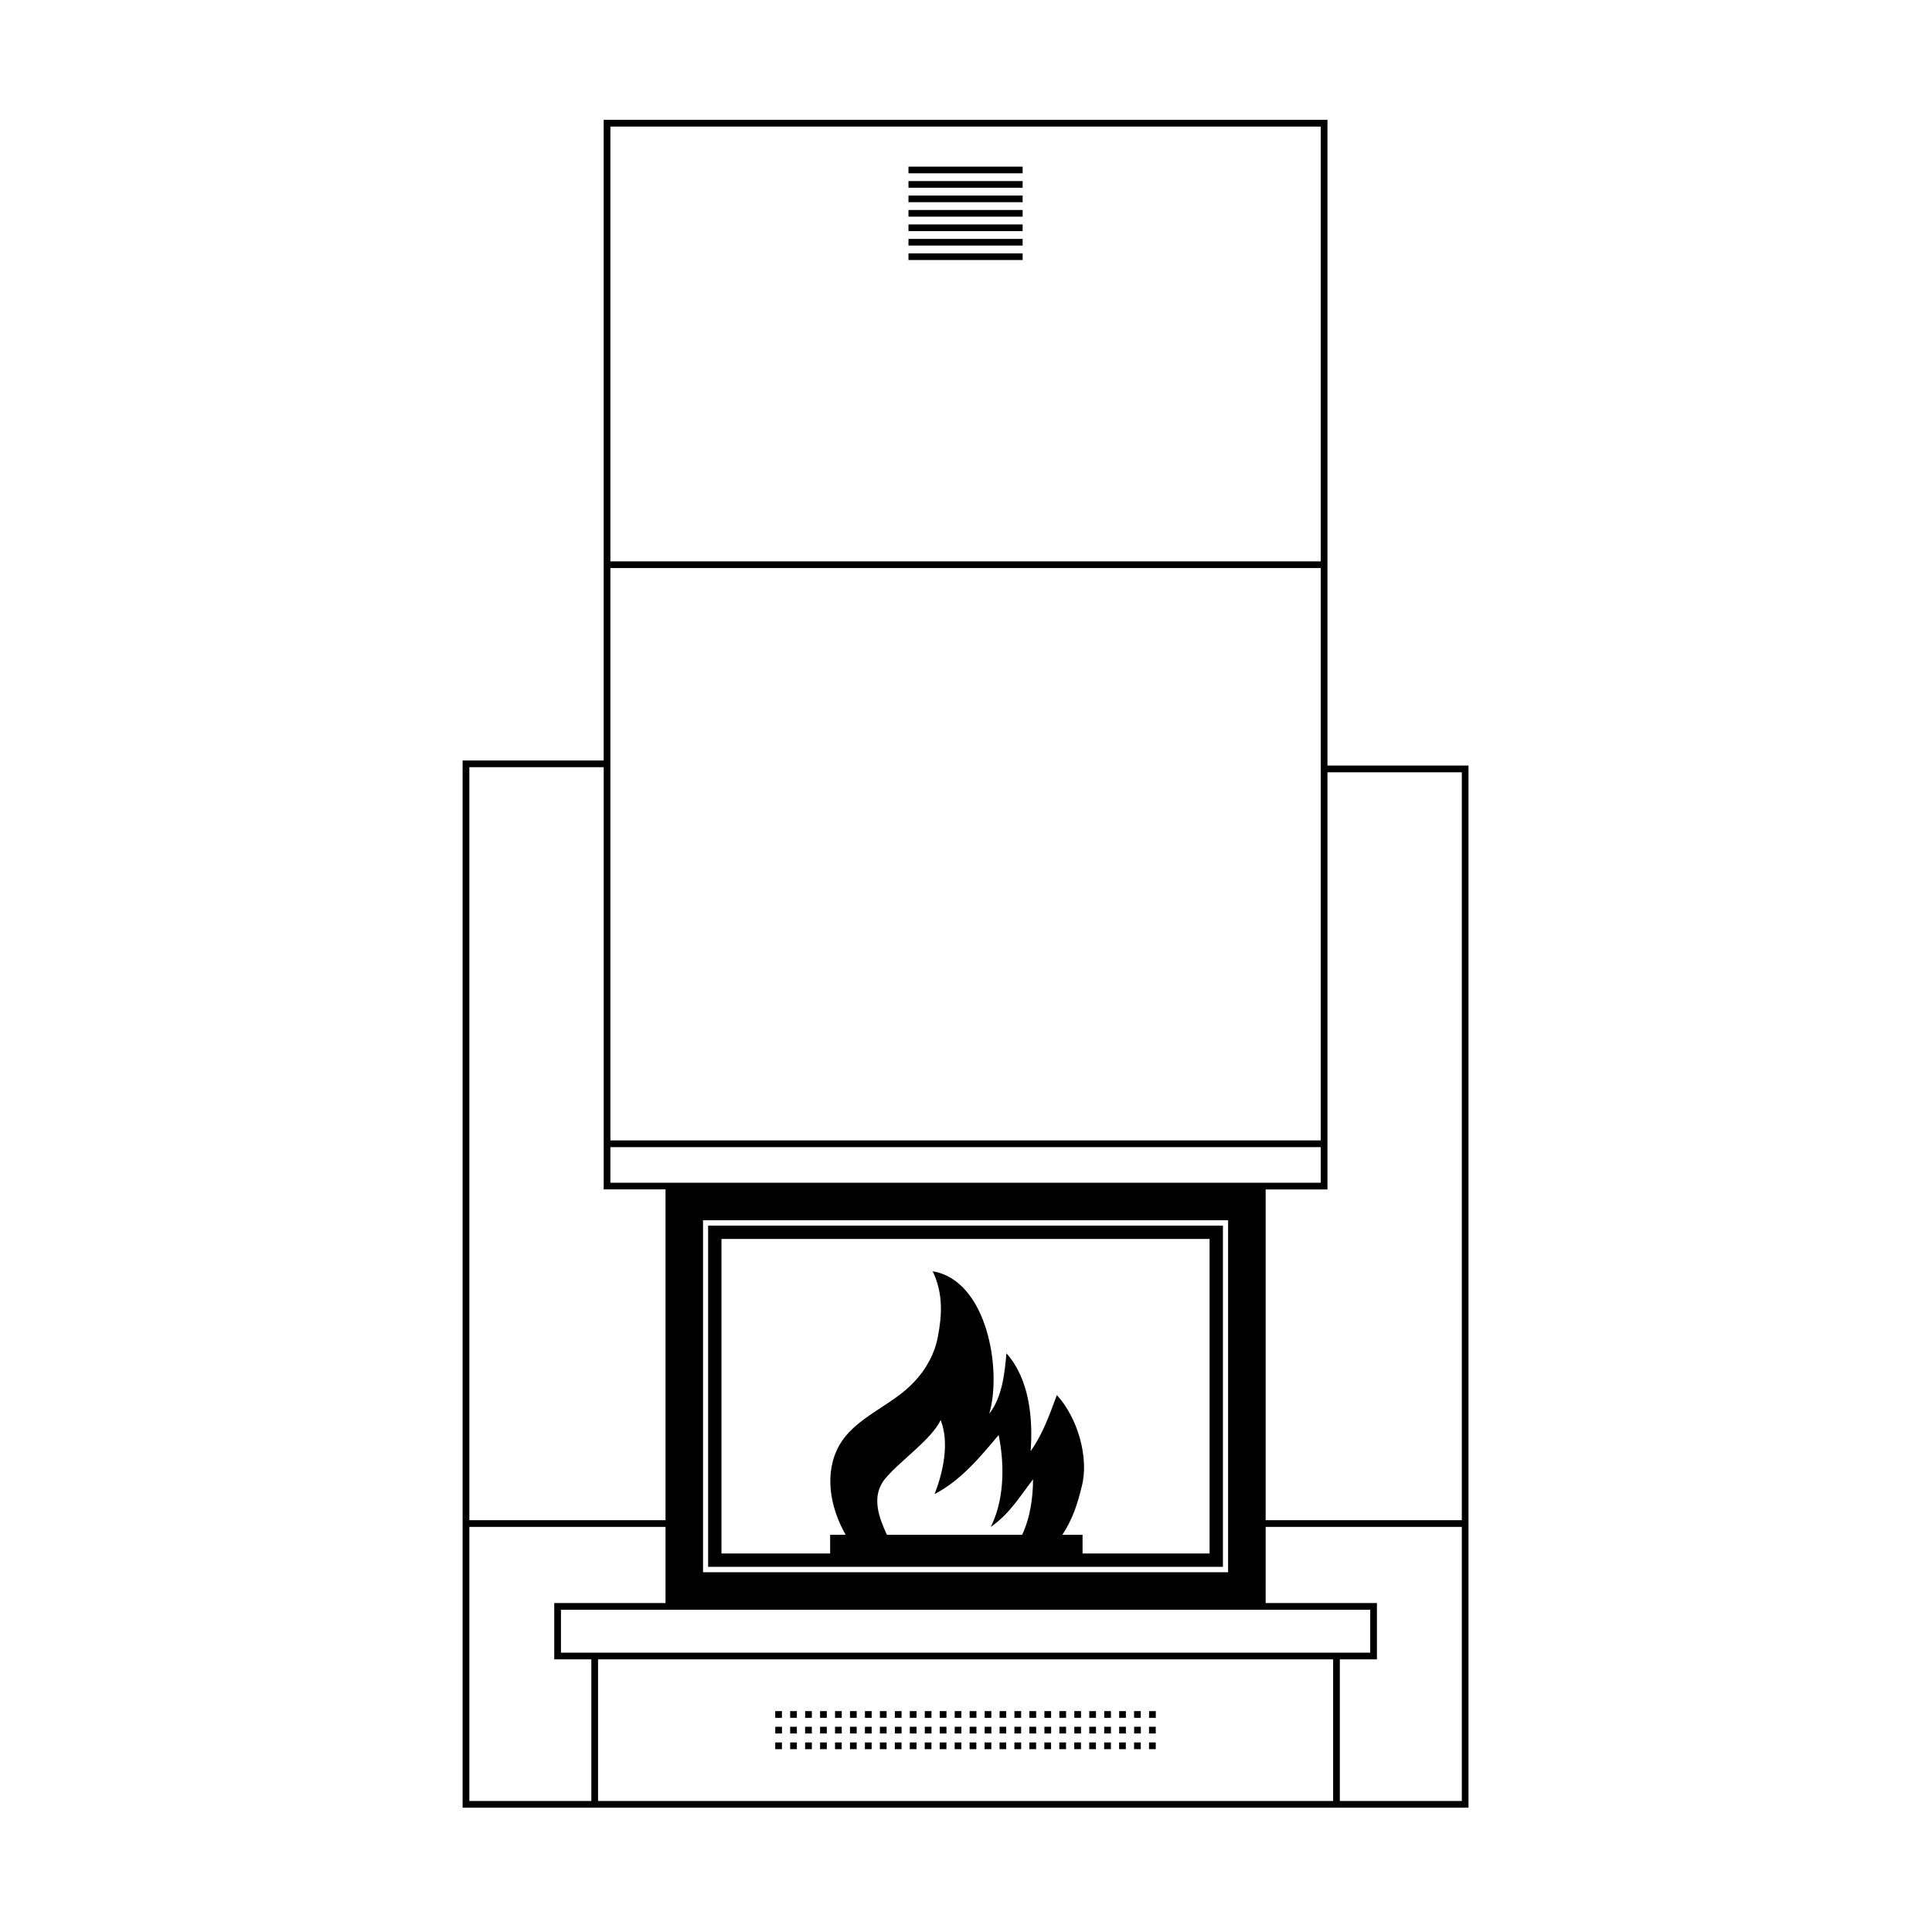
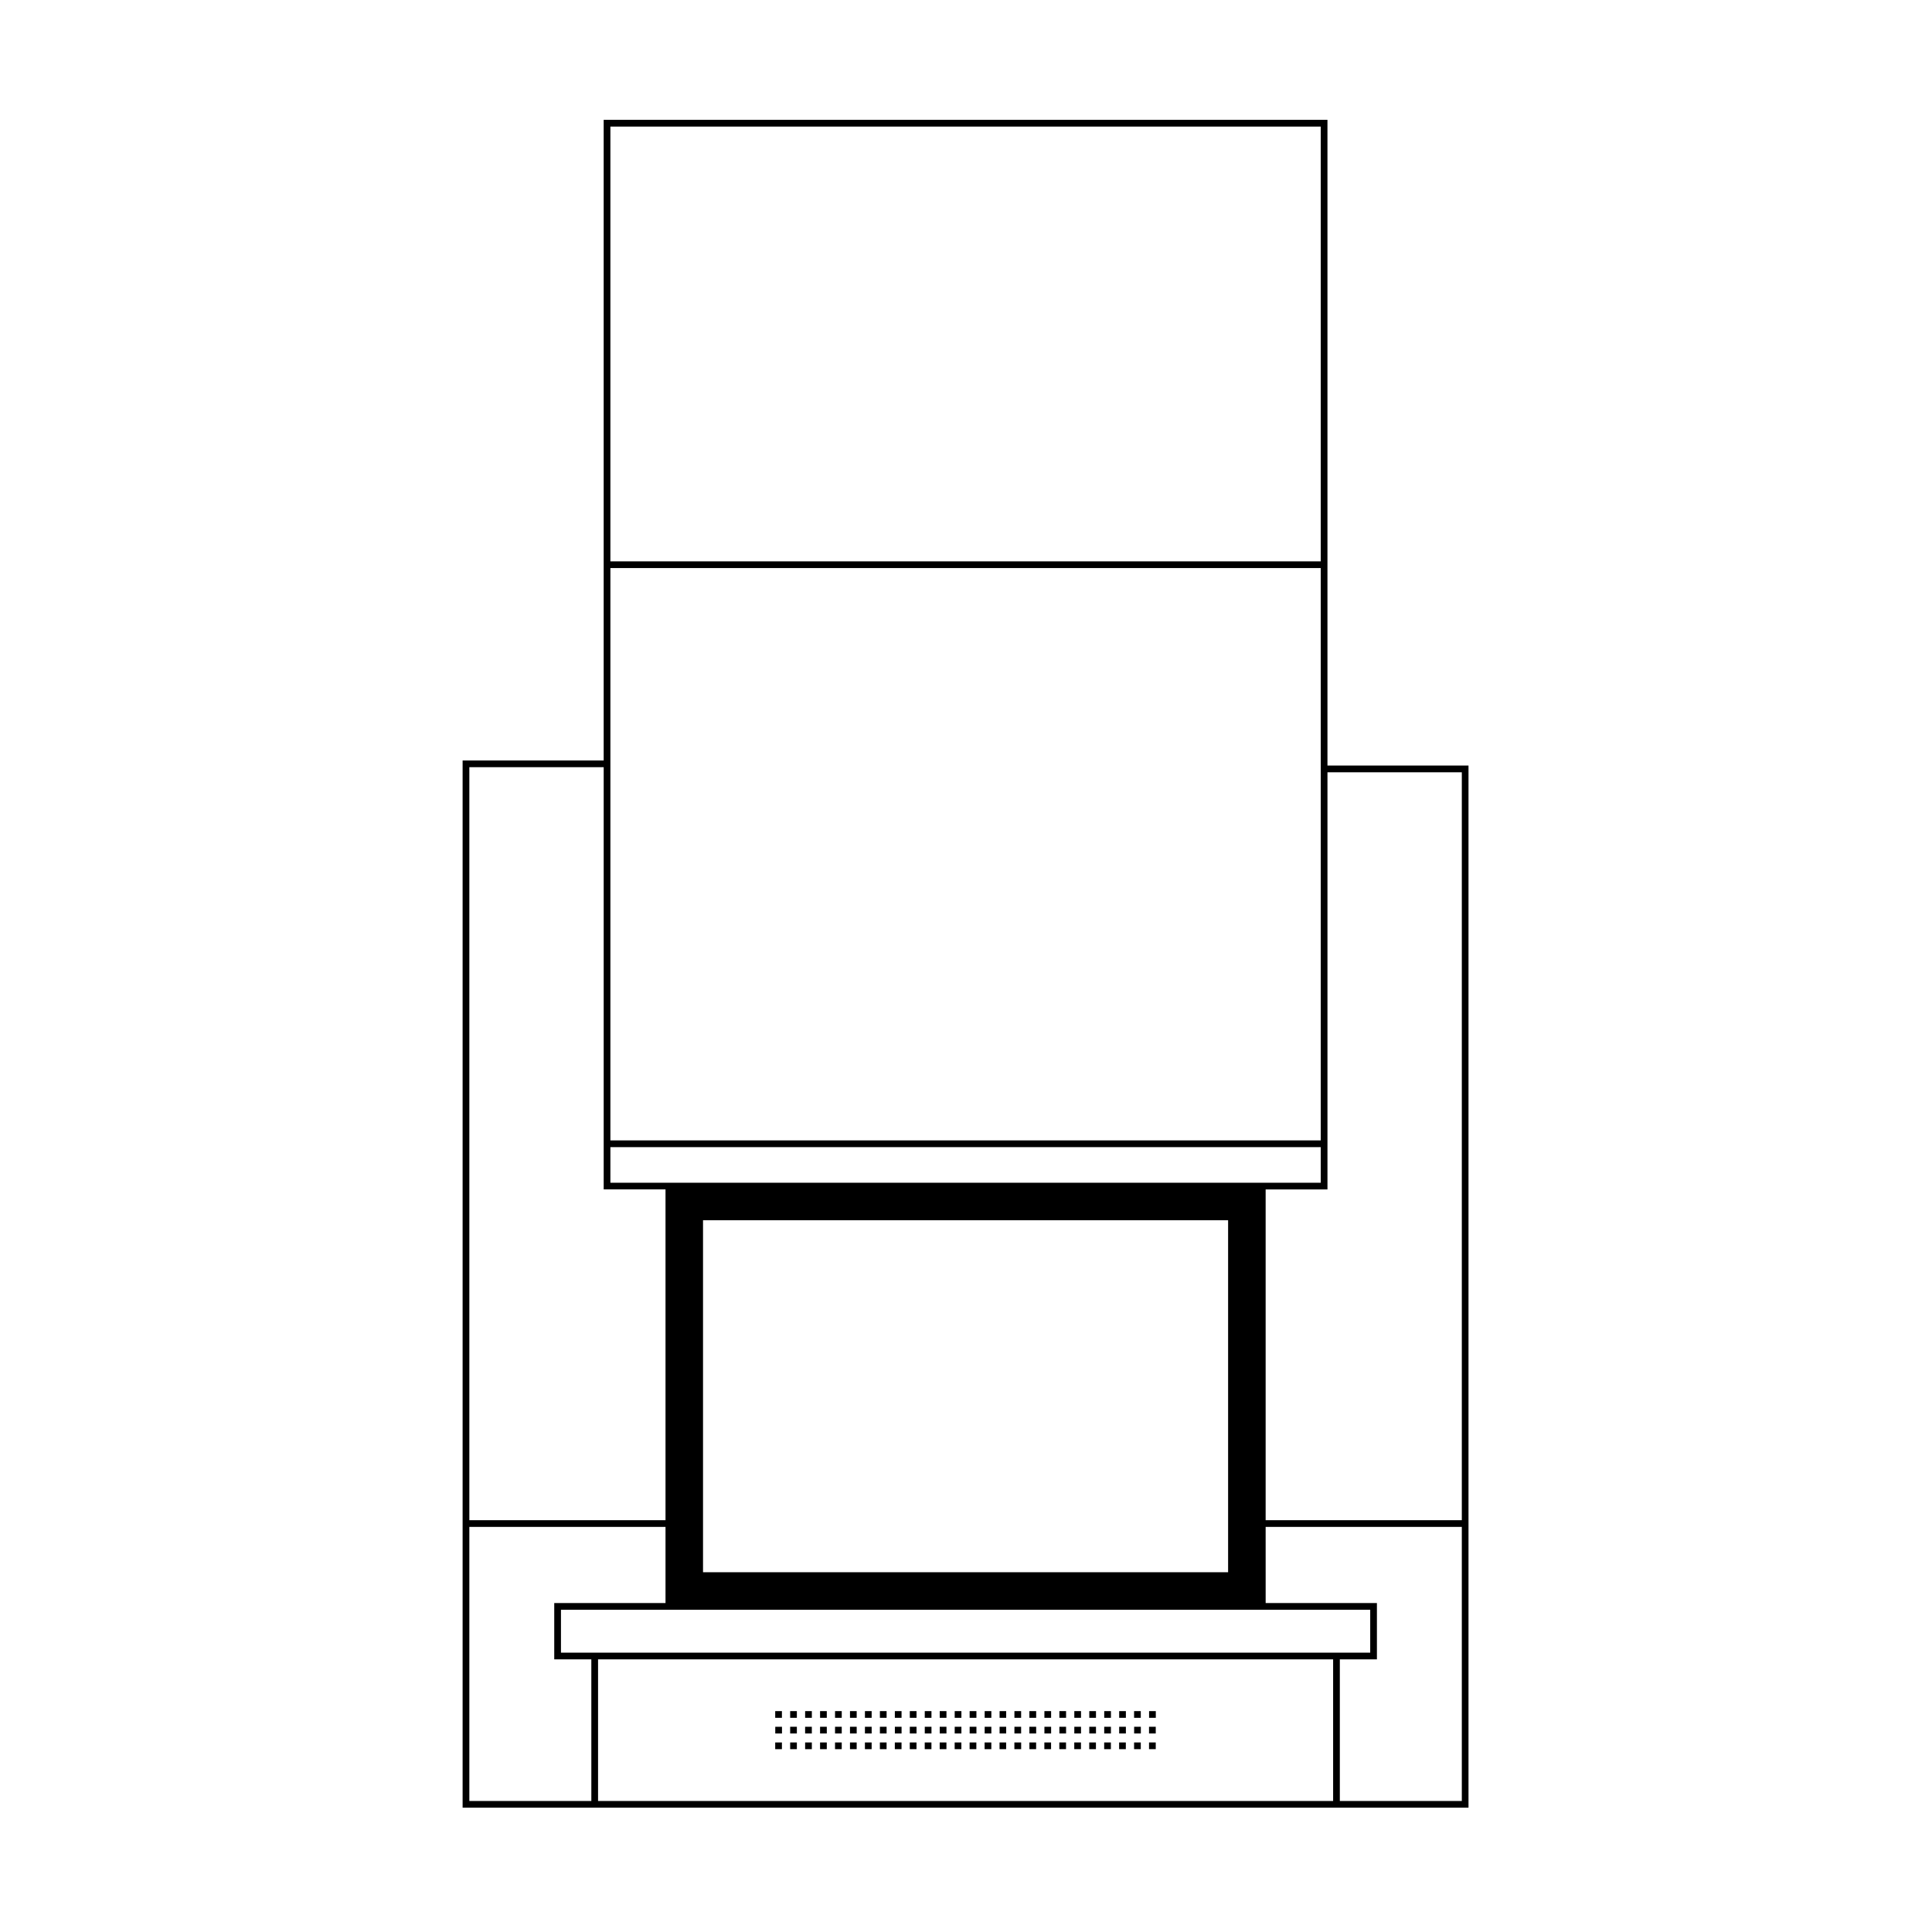
<svg xmlns="http://www.w3.org/2000/svg" fill="#000000" width="800px" height="800px" version="1.1" viewBox="144 144 512 512">
  <g>
-     <path d="m468.09 468.8h-136.43v90.426h136.43zm-53.215 81.93h-35.844c-2.008-4.406-4.359-10.184-0.395-14.934 3.871-4.652 12.293-10.379 14.645-15.473 2.348 5.926 0.734 13.66-1.617 19.633 6.953-3.625 11.996-9.695 16.992-15.672 1.762 8.719 1.273 17.68-2.106 24.387 5.094-3.574 7.738-8.129 11.215-12.633 0 4.602-0.688 10.039-2.891 14.691zm49.676 4.961h-33.664v-4.961h-5.336c2.742-4.258 3.969-8.027 5.141-12.879 1.91-7.344-0.93-17.922-6.609-24.141-1.961 5.238-3.769 10.43-6.953 14.836 0.637-8.52-0.293-19.098-6.414-25.902-0.488 5.582-1.176 11.703-4.555 16.012 3.426-11.559-0.539-35.355-14.984-37.754 2.84 5.973 2.449 11.703 1.371 17.336-0.832 4.457-3.133 8.668-6.219 11.898-5.777 6.367-15.57 9.305-19.883 16.848-4.113 7.246-2.547 16.406 1.664 23.75h-4.113v4.957h-28.797v-83.355h129.35z" />
    <path d="m495.79 346.88v-171.12h-191.81v169.78h-37.383v277.52h266.57v-276.18zm-190.03-169.34h188.25v115.22h-188.25zm0 168v-51h188.25v151.68h-188.25zm0 102.46h188.25v9.434h-188.25zm163.7 19.383v93.277h-139.15v-93.277zm-201.08-120.07h35.605v111.89h16.383v87.664h-51.988zm32.332 273.97h-32.332v-72.633h51.988v20.176h-29.488v14.918h9.828zm196.58 0h-194.8v-37.539h194.8zm0-39.316h-204.63v-11.363h214.46v11.363zm34.105 39.316h-32.328v-37.539h9.828v-14.918h-29.484l-0.004-20.176h51.988zm0-74.41h-51.988v-87.664h16.383v-110.55h35.605z" />
    <path d="m450.3 599.24h-1.781v-1.777h1.781zm-99.07 4.152h-1.777v-1.777h1.777zm93.328-1.781h1.777v1.777h-1.777zm-3.965-2.371v-1.777h1.777v1.777zm1.777 2.371v1.777h-1.777v-1.777zm-5.738-2.371v-1.777h1.781v1.777zm1.777 2.371v1.777h-1.781v-1.777zm-5.738-2.371v-1.777h1.777v1.777zm1.777 2.371v1.777h-1.777v-1.777zm-5.742-2.375v-1.777h1.777v1.777zm1.777 2.375v1.777h-1.777v-1.777zm-5.738-2.375v-1.777h1.777v1.777zm1.777 2.375v1.777h-1.777v-1.777zm-5.742-2.371v-1.777h1.777v1.777zm1.781 2.371v1.777h-1.777v-1.777zm-5.762-2.371v-1.777h1.797v1.777zm1.797 2.371v1.777h-1.797v-1.777zm-5.762-2.371v-1.777h1.777v1.777zm1.777 2.371v1.777h-1.777v-1.777zm-5.707-2.371v-1.777h1.746v1.777zm1.746 2.371v1.777h-1.746v-1.777zm-5.699-2.371v-1.777h1.77v1.777zm1.77 2.371v1.777h-1.77v-1.777zm-3.973-2.371h-1.781v-1.777h1.797v1.777zm0.02 2.371v1.777h-1.797v-1.777zm-5.758-2.371v-1.777h1.777v1.777zm1.777 2.371v1.777h-1.777v-1.777zm-5.746-2.371v-1.777h1.785v1.777zm1.785 2.371v1.777h-1.785v-1.777zm-5.75-2.371v-1.777h1.777v1.777zm1.781 2.371v1.777h-1.777v-1.777zm-5.742-2.371v-1.777h1.777v1.777zm1.777 2.371v1.777h-1.777v-1.777zm-5.742-2.371v-1.777h1.777v1.777zm1.781 2.371v1.777h-1.777v-1.777zm-5.742-2.371v-1.777h1.777v1.777zm1.777 2.371v1.777h-1.777v-1.777zm-5.742-2.371v-1.777h1.781v1.777zm1.781 2.371v1.777h-1.781v-1.777zm-5.742-2.371v-1.777h1.777v1.777zm1.777 2.371v1.777h-1.777v-1.777zm-5.738-2.371v-1.777h1.777v1.777zm1.777 2.371v1.777h-1.777v-1.777zm-5.742-2.371v-1.777h1.781v1.777zm1.781 2.371v1.777h-1.781v-1.777zm-5.742-2.371v-1.777h1.781v1.777zm1.777 2.371v1.777h-1.781v-1.777zm-5.742-2.371v-1.777h1.777v1.777zm1.777 2.371v1.777h-1.777v-1.777zm0 4.156v1.781h-1.777v-1.781zm2.188 0h1.781v1.781h-1.781zm3.961 0h1.781v1.781h-1.781zm3.965 0h1.777v1.781h-1.777zm3.961 0h1.777v1.781h-1.777zm3.961 0h1.781v1.781h-1.781zm3.965 0h1.777v1.781h-1.777zm3.961 0h1.777v1.781h-1.777zm3.965 0h1.777v1.781h-1.777zm3.961 0h1.777v1.781h-1.777zm3.965 0h1.785v1.781h-1.785zm3.969 0h1.777v1.781h-1.777zm3.961 0h1.785v1.781h-1.785zm3.973 0h1.781v1.781h-1.781zm3.961 0h1.746v1.781h-1.746zm3.93 0h1.797v1.781h-1.797zm3.984 0h1.777v1.781h-1.777zm3.961 0h1.777v1.781h-1.777zm3.965-0.004h1.777v1.781h-1.777zm3.961 0h1.777v1.781h-1.777zm3.965 0.004h1.777v1.781h-1.777zm3.961 0h1.781v1.781h-1.781zm3.961 0h1.777v1.781h-1.777zm3.965 0h1.777v1.781h-1.777zm0-6.527v-1.777h1.777v1.777zm3.961 2.371h1.781v1.777h-1.781zm-97.289-4.148v1.777h-1.777v-1.777zm-1.777 8.305h1.777v1.781h-1.777zm99.066 1.777v-1.781h1.781v1.781z" />
-     <path d="m415.01 212.91h-30.254v-1.766h30.254zm0-3.832h-30.254v-1.766h30.254zm0-3.832h-30.254v-1.766h30.254zm0-3.828h-30.254v-1.766h30.254zm0-3.832h-30.254v-1.766h30.254zm0-3.832h-30.254v-1.766h30.254zm0-3.828h-30.254v-1.766h30.254z" />
  </g>
</svg>